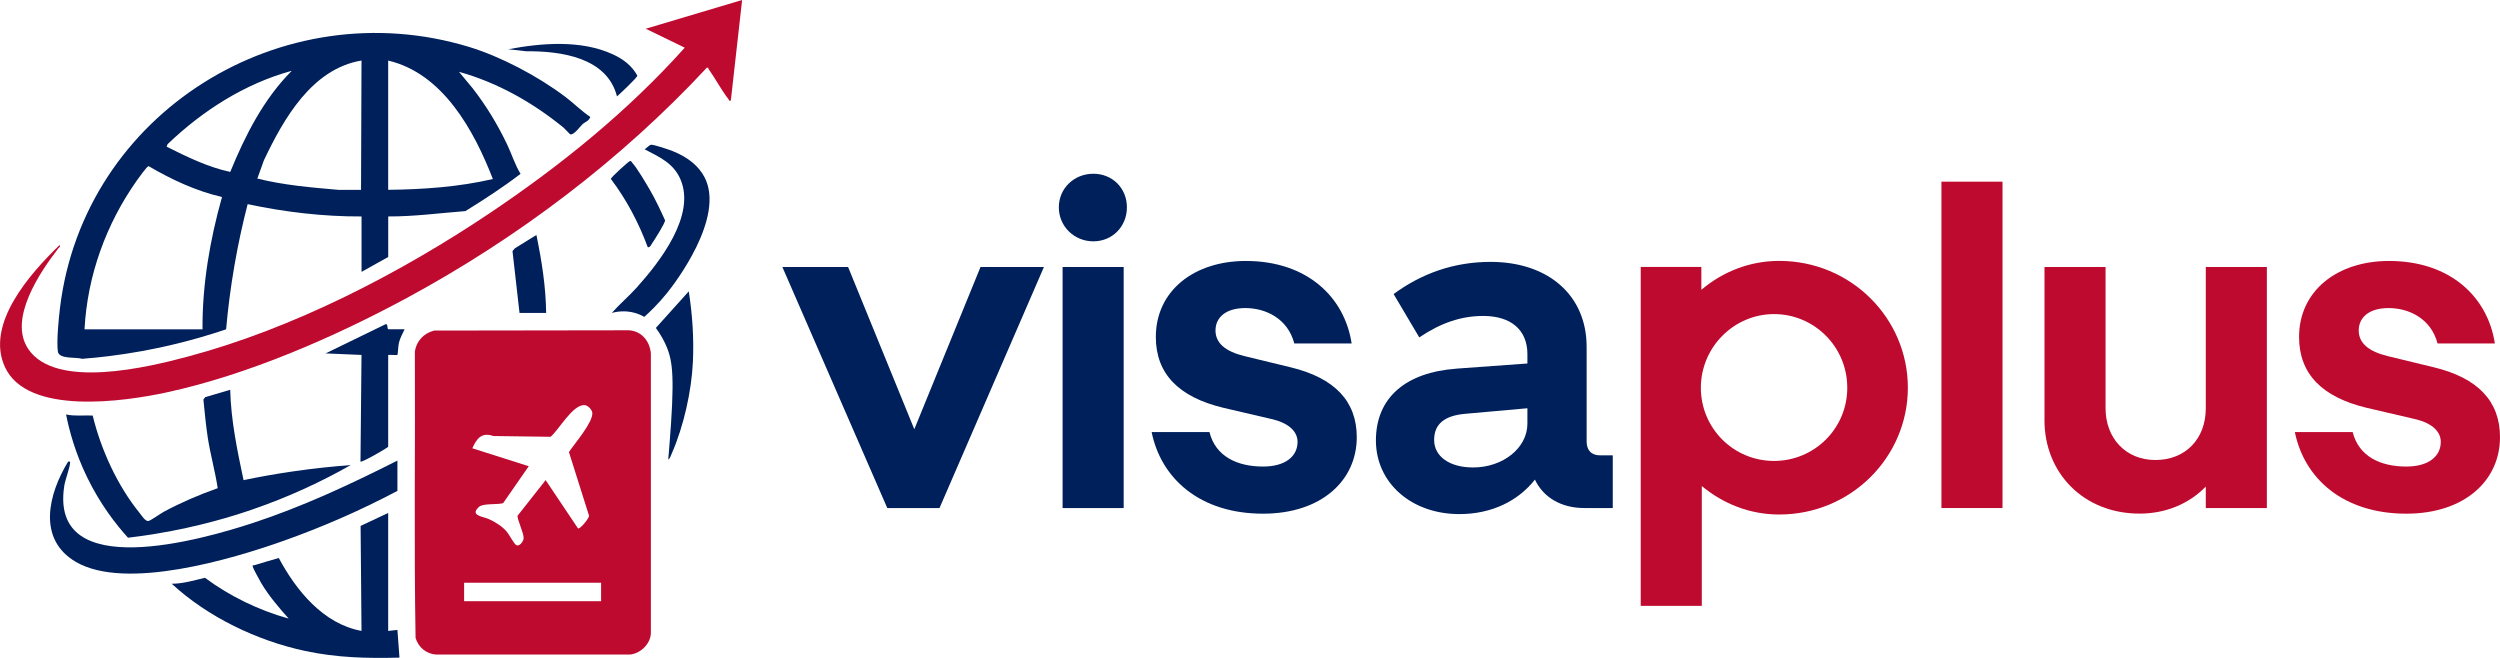
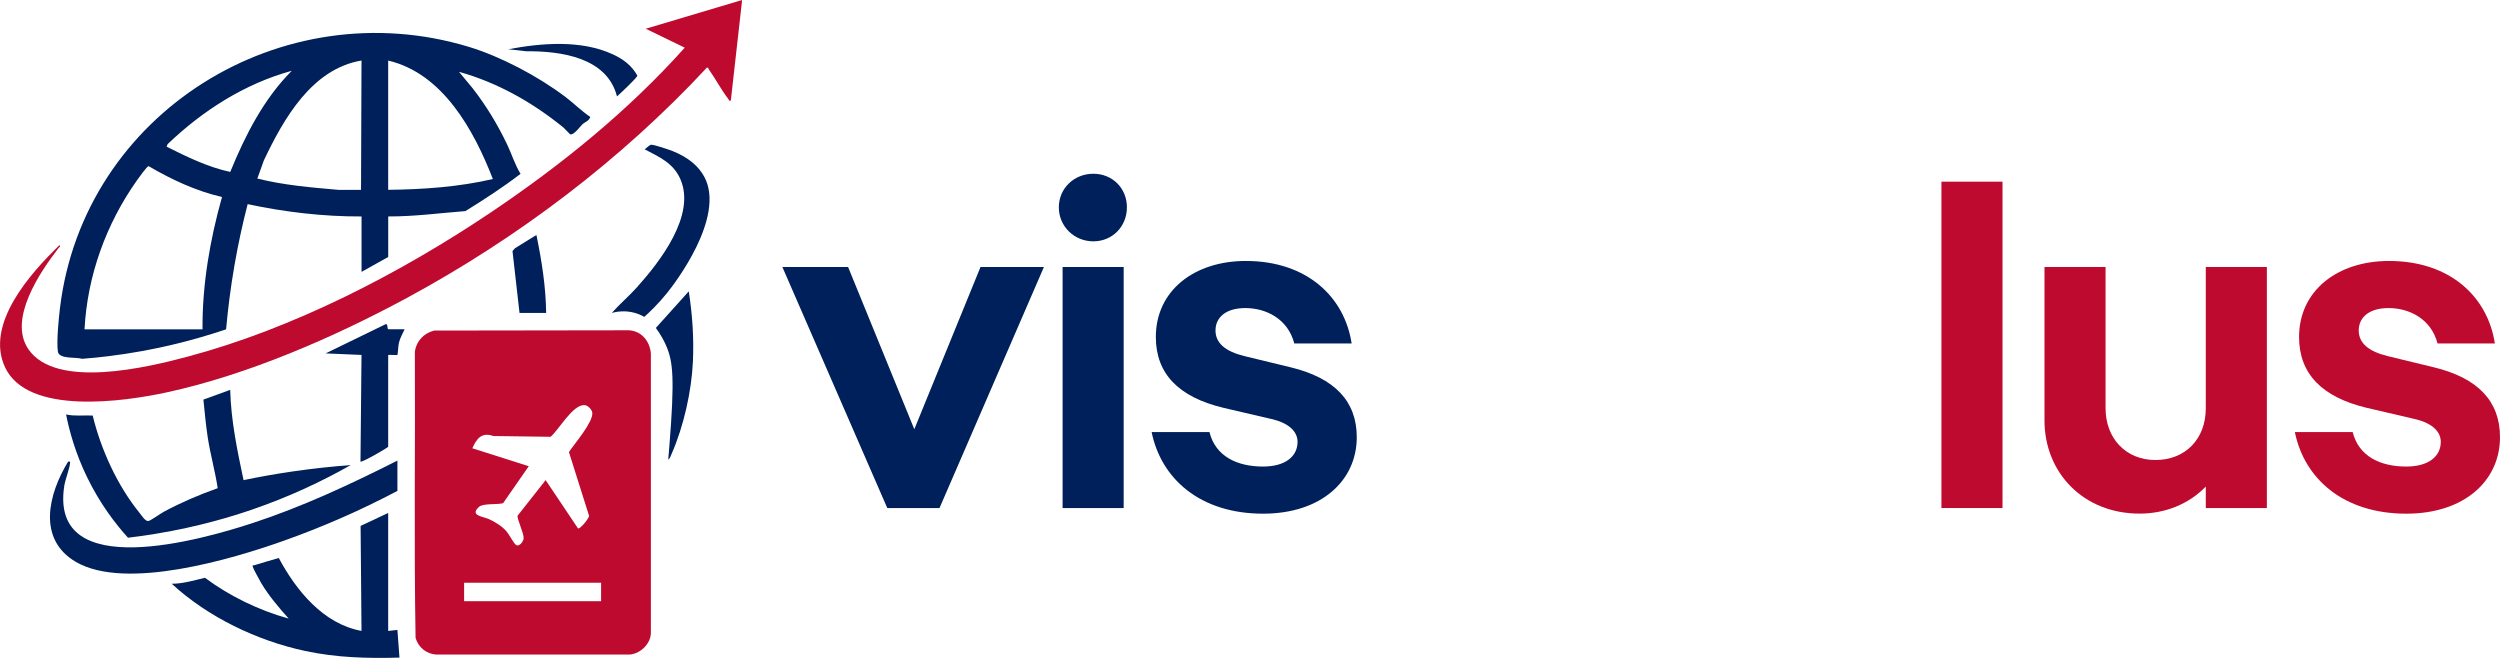
<svg xmlns="http://www.w3.org/2000/svg" id="Layer_2" data-name="Layer 2" viewBox="0 0 779.72 205.18">
  <defs>
    <style>
      .cls-1 {
        fill: #bf0a30;
      }

      .cls-2 {
        fill: #00205b;
      }
    </style>
  </defs>
  <g id="Layer_1-2" data-name="Layer 1">
    <g>
      <g>
        <path class="cls-2" d="M190.82,97.59c2.47-2.79,5.36-5.22,7.84-7.99,7.18-8.01,18.44-22.45,13.55-33.71-2.2-5.07-6.57-6.91-11.15-9.33.56-.33,1.47-1.38,2.05-1.42.89-.05,5.55,1.53,6.66,1.97,5.07,2.03,8.22,4.85,9.95,8.14,6.59,12.55-9.38,33.3-11.64,36.09-2.77,3.44-5.4,5.94-7.13,7.49-.78-.45-1.76-.91-2.94-1.24-3.08-.87-5.77-.38-7.2,0Z" />
        <path class="cls-2" d="M214.82,90.87c1.13,7.23,1.63,14.58,1.29,21.93-.42,9.22-2.88,20.16-6.58,28.61-.24.55-.59,1.67-1.11,1.93.07-.87.19-2.27.33-3.98,1.72-21.45,1.16-26.6-.97-31.51-.56-1.28-1.54-3.29-3.23-5.57,3.42-3.8,6.84-7.6,10.26-11.4Z" />
-         <path class="cls-2" d="M202.03,77.11c-2.81-7.59-6.62-14.85-11.51-21.3-.09-.4,5.53-5.48,5.93-5.57.47-.1.51.28.73.52,1.46,1.55,4.24,6.3,5.43,8.33,1.81,3.11,3.33,6.34,4.81,9.61.12.77-3.39,6.27-4.1,7.29-.33.48-.54,1.23-1.28,1.11Z" />
        <path class="cls-2" d="M162.03,97.59l-2.19-19.29.75-.86,6.71-4.16c1.65,7.99,2.94,16.14,3.04,24.32h-8.32Z" />
        <g>
          <path class="cls-2" d="M121.07,159.98v36.8l2.88-.32.64,8.64c-10.06.27-19.59.03-29.44-2.08-14.99-3.2-30.34-10.58-41.59-20.96,3.53,0,6.96-1.05,10.36-1.86,7.76,5.77,16.8,10.14,26.12,12.73-3.1-3.48-6.19-7.07-8.58-11.1-.41-.69-2.57-4.64-2.63-5.06-.09-.72.11-.37.48-.48,2.53-.8,5.1-1.51,7.64-2.26,5.39,10.1,13.9,20.59,25.8,22.74l-.28-32.75,8.6-4.04Z" />
          <path class="cls-2" d="M123.95,143.66v9.44c-11.37,6.02-23.22,11.21-35.35,15.52-16.17,5.76-49.41,15.67-64.9,6.65-12.2-7.1-8.6-21.24-2.46-31.29.26.01.65-.13.64.16-.08,1.83-1.5,5.26-1.84,7.44-4.73,30.58,43.49,16.55,58.63,11.6,15.65-5.12,30.61-12.12,45.27-19.52Z" />
-           <path class="cls-2" d="M71.8,121.59c.23,9.5,2.2,18.89,4.16,28.16,4.87-1.02,10.05-1.95,15.52-2.74,6.29-.91,12.27-1.54,17.9-1.95-8.74,4.96-19.07,9.88-30.95,13.94-5.56,1.91-16.15,5.23-29.88,7.49-3.49.57-6.45.96-8.63,1.22-3.84-4.24-8.69-10.49-12.77-18.9-3.62-7.47-5.51-14.31-6.54-19.54,2.72.59,5.54.21,8.3.33,2.57,10.61,7.7,21.85,14.6,30.35.63.77,1.81,2.7,2.77,2.55.69-.11,3.83-2.36,4.82-2.89,5.4-2.9,11.02-5.31,16.8-7.35-.8-5.28-2.29-10.52-3.11-15.84-.6-3.91-.94-7.85-1.35-11.79l.55-.76,7.78-2.29Z" />
+           <path class="cls-2" d="M71.8,121.59c.23,9.5,2.2,18.89,4.16,28.16,4.87-1.02,10.05-1.95,15.52-2.74,6.29-.91,12.27-1.54,17.9-1.95-8.74,4.96-19.07,9.88-30.95,13.94-5.56,1.91-16.15,5.23-29.88,7.49-3.49.57-6.45.96-8.63,1.22-3.84-4.24-8.69-10.49-12.77-18.9-3.62-7.47-5.51-14.31-6.54-19.54,2.72.59,5.54.21,8.3.33,2.57,10.61,7.7,21.85,14.6,30.35.63.77,1.81,2.7,2.77,2.55.69-.11,3.83-2.36,4.82-2.89,5.4-2.9,11.02-5.31,16.8-7.35-.8-5.28-2.29-10.52-3.11-15.84-.6-3.91-.94-7.85-1.35-11.79Z" />
          <path class="cls-2" d="M121.07,139.34c-.79.71-8.31,5-8.64,4.64l.32-33.28-11.2-.48,18.73-9.11c.86-.23.26,1.59.95,1.59h4.96c-.63,1.42-1.37,2.6-1.76,4.16-.23.89-.34,3.7-.48,3.84-.11.11-2.38-.08-2.88,0v28.64Z" />
          <path class="cls-1" d="M135.39,103.1l60.73-.09c3.97.22,6.53,3.36,6.88,7.2v87.38c-.19,3.31-3.27,6.27-6.56,6.56h-60.5c-3.07-.27-5.44-2.26-6.33-5.19-.51-29.74-.07-59.59-.22-89.37.51-3.27,2.82-5.67,6-6.48ZM180.27,164.78c.57.41,3.48-3.11,3.44-3.94l-6.27-19.85c1.71-2.59,7.49-9.22,7.3-12.19-.06-.99-1.37-2.38-2.39-2.45-3.74-.25-8,7.68-10.63,9.88l-17.86-.24c-3.63-1.28-5.18.77-6.55,3.82l17.6,5.6-8,11.52c-1.76.53-6.25,0-7.5,1.14-3.09,2.79,1.31,3,3.14,3.86,2.02.95,3.98,2.14,5.45,3.83.81.93,2.15,3.59,2.89,4.16,1.03.8,2.4-1.08,2.43-2.09.04-1.58-2.11-6.04-1.89-6.99l8.75-11.1,10.08,15.04ZM187.47,181.74h-42.72v5.76h42.72v-5.76Z" />
        </g>
        <g>
          <path class="cls-2" d="M112.75,67.51c-11.94.05-23.87-1.36-35.51-3.84-1.51,5.85-2.93,12.22-4.11,19.07-1.23,7.09-2.06,13.77-2.61,19.97-10.62,3.59-22.77,6.64-36.3,8.33-2.94.37-5.82.66-8.63.87-1.92-.64-7.21.22-7.55-2.31-.43-3.22.27-10.3.69-13.73C26.2,35.14,87.98-3.09,146.28,14.63c9.78,2.98,21.43,9.05,30.12,15.64,2.64,2,5.02,4.41,7.71,6.21-.41,1.3-1.72,1.59-2.4,2.23-.91.87-2.58,3.33-3.81,3.22-.15-.01-1.69-1.76-2.11-2.1-9.62-7.85-20.61-14.08-32.64-17.43l4.28,5.15c4.23,5.46,7.72,11.21,10.71,17.45,1.46,3.04,2.45,6.36,4.21,9.22-5.49,4.21-11.31,7.97-17.19,11.62-8.02.62-16.04,1.71-24.08,1.67v12.64l-8.32,4.64v-17.28ZM112.75,18.88c-15.47,2.58-24.29,18.16-30.45,31.14l-2.04,5.67c8.25,2.07,16.81,2.78,25.28,3.52h7.06s.15-40.33.15-40.33ZM121.07,18.88v40.32c10.9-.12,22.04-.89,32.65-3.37-5.89-15.16-15.56-32.91-32.65-36.94ZM91,22.08c-14.71,4.03-27.78,12.42-38.72,22.87l-.31.8c6.36,3.17,12.84,6.37,19.84,7.87,4.69-11.44,10.4-22.72,19.19-31.54ZM26.36,102.71h36.8c-.09-13.98,2.32-27.88,6.08-41.27-8.11-1.86-15.74-5.44-22.89-9.62-.5,0-3.1,3.68-3.61,4.39-9.63,13.59-15.5,29.76-16.38,46.5Z" />
          <path class="cls-1" d="M231.46,0l-3.52,31.35c-.74.19-.53-.14-.73-.4-2.22-2.84-4.1-6.46-6.22-9.43-.16-.22.07-.55-.55-.4-26.75,28.76-59.02,53.16-93.59,71.83-22.71,12.26-49.59,23.96-74.87,29.43-13.17,2.85-43.35,7.29-50.41-7.83-6.3-13.5,7.95-29.37,16.97-38.08.54.34-.13.7-.32.95-5.76,7.45-15.74,22.13-9.38,31.47,8.59,12.62,37.21,5.66,49.61,2.36,32.95-8.76,66.36-26.01,94.55-44.95,22.01-14.79,42.85-31.65,60.56-51.43l-12.16-5.91L231.46,0Z" />
          <path class="cls-2" d="M192.43,30.07c-3.11-12.23-17.59-14.17-28.32-14.08l-5.6-.63c10.4-1.96,22.65-2.97,32.53,1.54,3.28,1.5,5.96,3.49,7.74,6.67.09.55-5.46,5.72-6.35,6.5Z" />
        </g>
      </g>
      <g>
        <path class="cls-2" d="M244.01,83.27h20.5l20.65,50.6,20.65-50.6h19.78l-32.57,75.18h-16.29l-32.72-75.18Z" />
        <path class="cls-2" d="M330.24,64.66c0-5.96,4.8-10.47,10.76-10.47s10.47,4.51,10.47,10.47-4.51,10.61-10.47,10.61-10.76-4.65-10.76-10.61ZM350.46,158.45h-19.05v-75.18h19.05v75.18Z" />
        <path class="cls-2" d="M359.18,134.75h18.03c1.89,7.56,8.58,10.76,16.72,10.76,6.98,0,10.76-3.2,10.76-7.71,0-3.05-2.47-5.67-7.56-6.98l-15.56-3.63c-13.96-3.34-21.08-10.62-21.08-22.1,0-14.4,11.92-23.7,28.06-23.7,19.19,0,30.83,11.34,33.01,25.74h-17.88c-2.04-7.85-9.02-11.05-15.27-11.05s-9.31,3.05-9.31,6.98,3.05,6.54,9.01,8l14.4,3.49c13.81,3.34,20.65,10.62,20.65,21.81,0,13.52-11.05,23.85-29.23,23.85-19.78,0-31.84-11.05-34.75-25.45Z" />
-         <path class="cls-2" d="M454.28,114.97l22.1-1.6v-2.91c0-7.42-4.94-11.92-13.81-11.92-6.83,0-13.23,2.18-19.92,6.69l-8-13.52c8.72-6.4,18.76-10.03,30.25-10.03,18.03,0,29.95,10.47,29.95,26.46v29.52c0,2.76,1.45,4.36,4.22,4.36h3.93v16.43h-8.87c-7.27,0-12.79-3.34-15.41-8.87-5.23,6.69-13.52,10.76-23.56,10.76-14.98,0-26.03-9.74-26.03-22.97s9.16-21.23,25.16-22.39ZM459.37,145.8c9.45,0,17.01-6.11,17.01-13.67v-4.8l-19.49,1.74c-6.4.58-9.6,3.2-9.6,8.14,0,5.23,4.94,8.58,12.07,8.58Z" />
-         <path class="cls-1" d="M530.63,83.27v7.12c6.69-5.67,15.12-9.02,24.28-9.02,22.39,0,40.13,17.89,40.13,39.55s-17.74,39.55-40.13,39.55c-9.16,0-17.45-3.34-24.14-8.87v37.37h-19.05v-105.71h18.9ZM553.31,143.76c12.5,0,22.83-10.03,22.83-22.83s-10.32-22.97-22.83-22.97-22.83,10.32-22.83,22.97,10.18,22.83,22.83,22.83Z" />
        <path class="cls-1" d="M605.51,158.45V56.66h19.05v101.79h-19.05Z" />
        <path class="cls-1" d="M637.65,83.27h19.05v44.06c0,9.31,6.25,16.14,15.56,16.14s15.7-6.54,15.7-16.14v-44.06h19.05v75.18h-19.05v-6.69c-5.23,5.38-12.51,8.43-20.65,8.43-17.59,0-29.66-12.8-29.66-29.08v-47.84Z" />
        <path class="cls-1" d="M715.74,134.75h18.03c1.89,7.56,8.58,10.76,16.72,10.76,6.98,0,10.76-3.2,10.76-7.71,0-3.05-2.47-5.67-7.56-6.98l-15.56-3.63c-13.96-3.34-21.08-10.62-21.08-22.1,0-14.4,11.92-23.7,28.06-23.7,19.19,0,30.83,11.34,33.01,25.74h-17.88c-2.04-7.85-9.02-11.05-15.27-11.05s-9.31,3.05-9.31,6.98,3.05,6.54,9.02,8l14.39,3.49c13.81,3.34,20.65,10.62,20.65,21.81,0,13.52-11.05,23.85-29.23,23.85-19.77,0-31.84-11.05-34.75-25.45Z" />
      </g>
    </g>
  </g>
</svg>